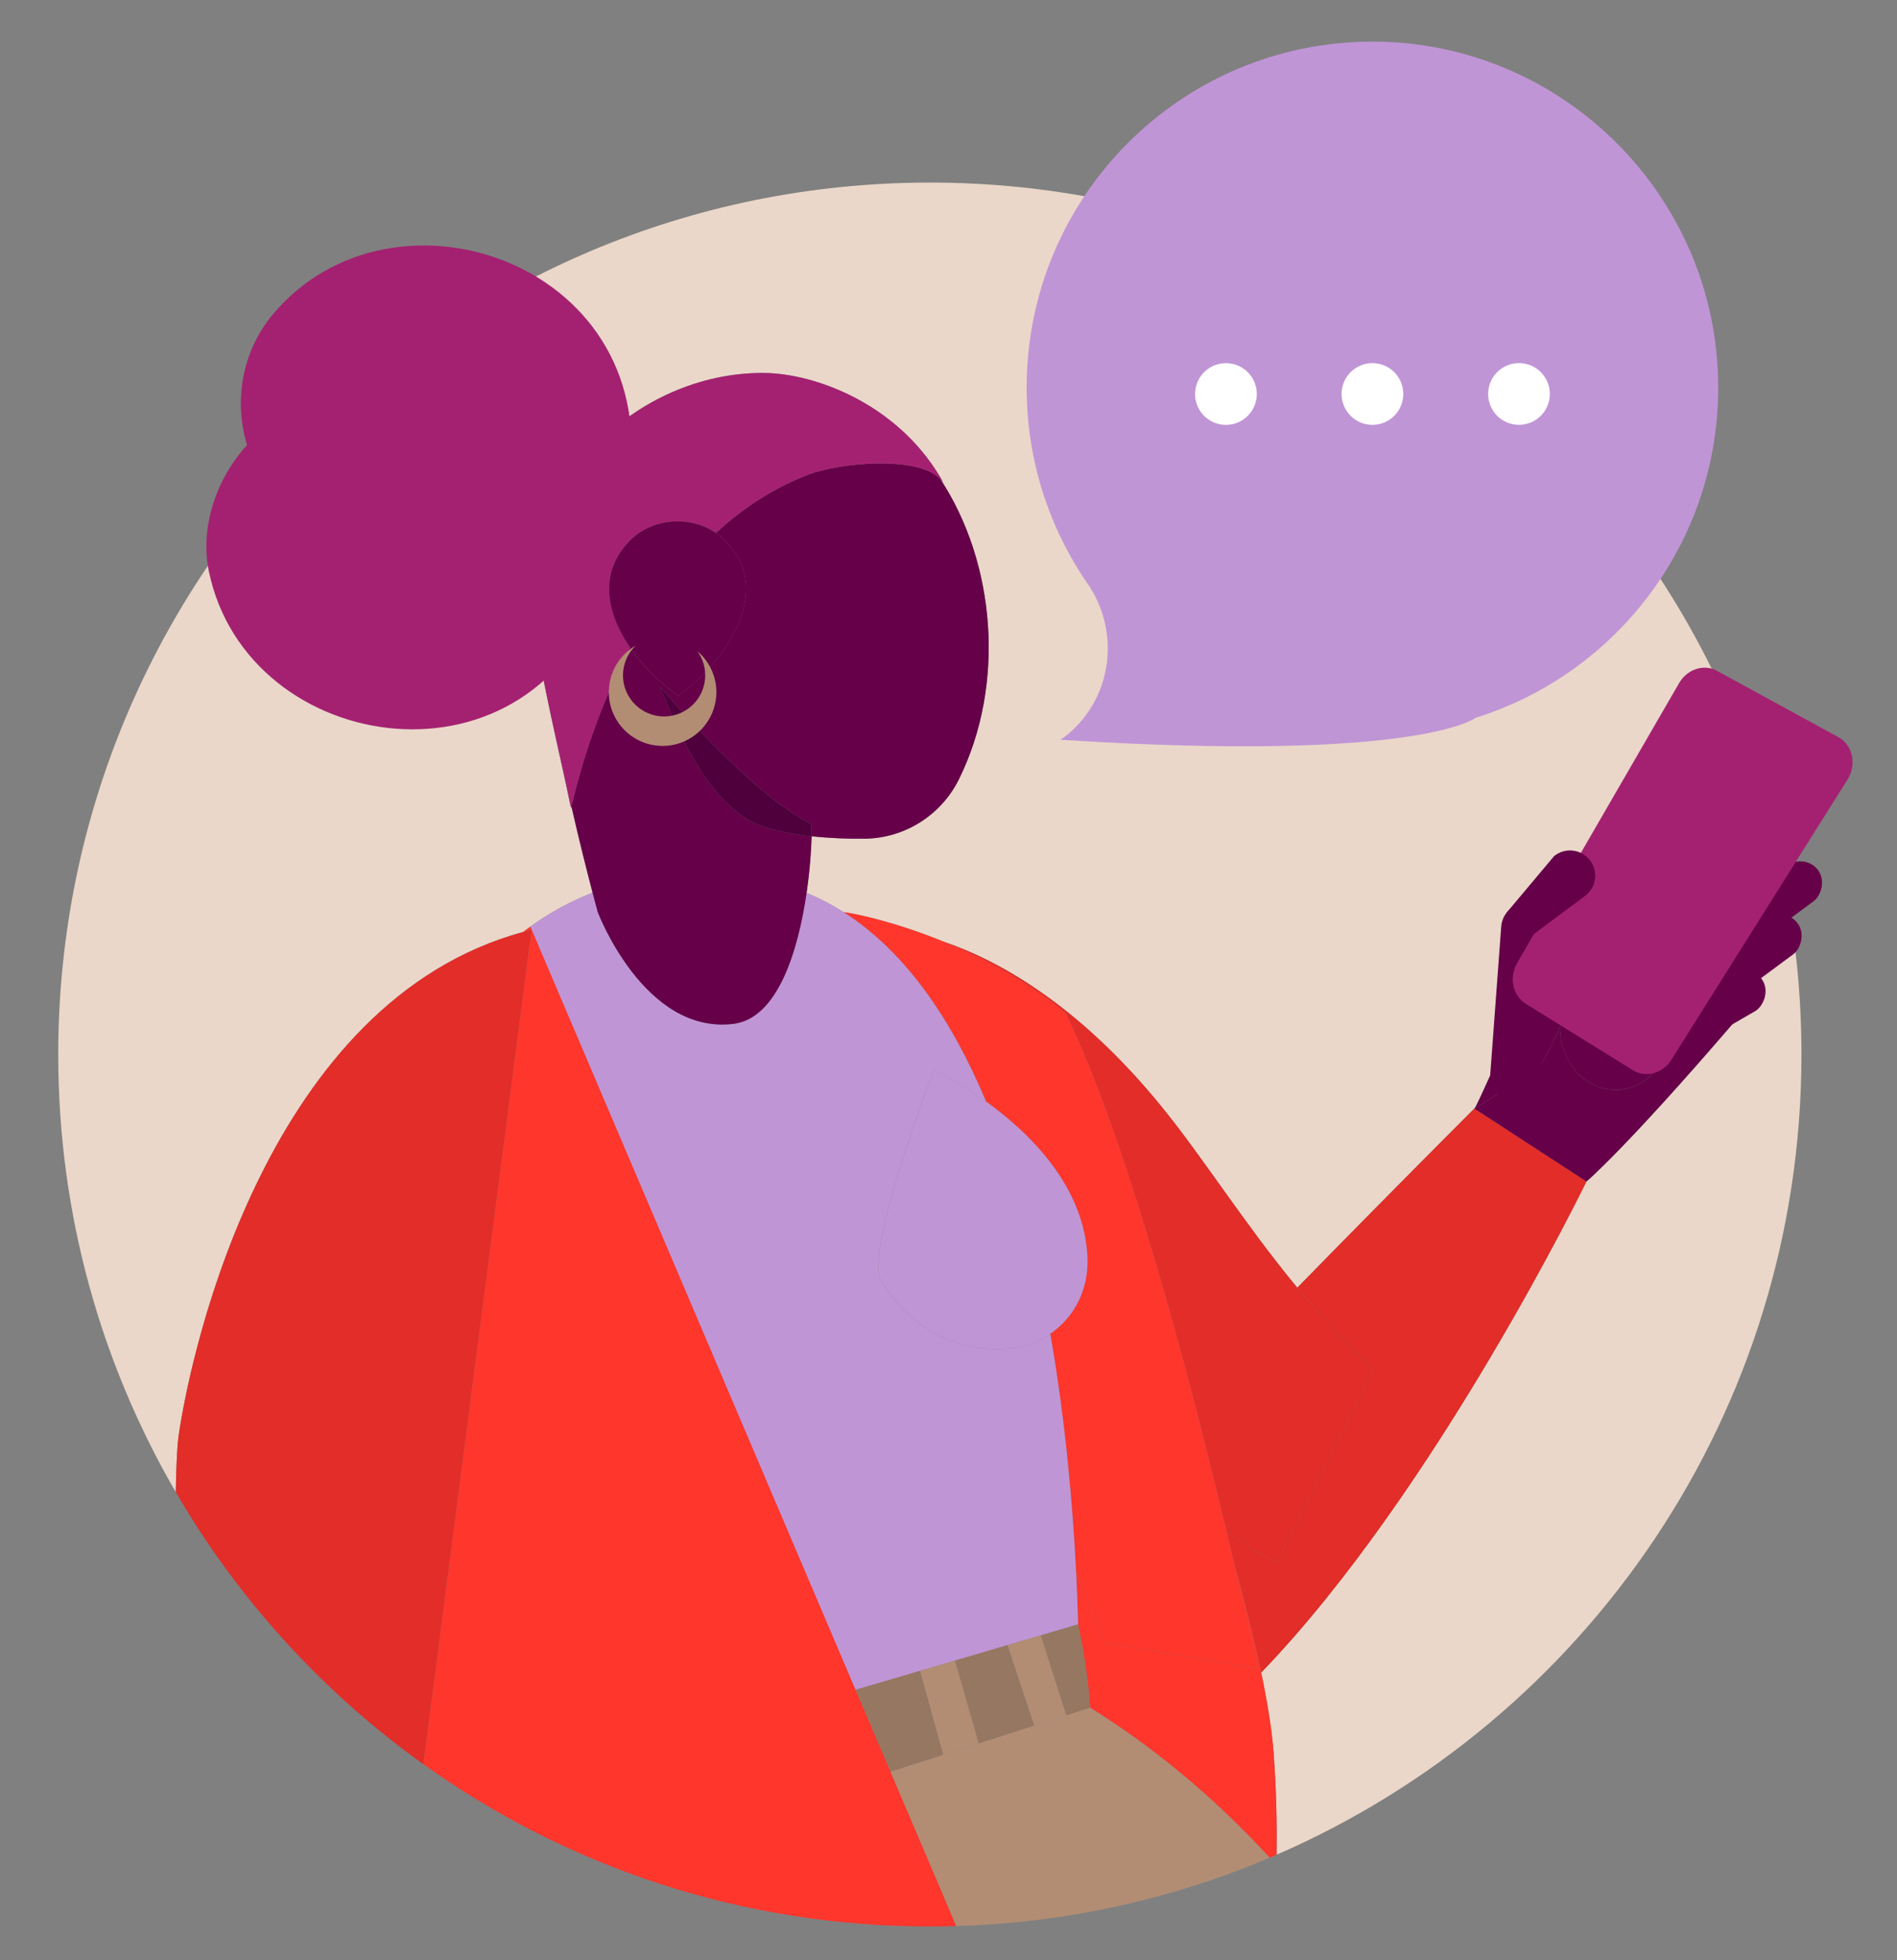
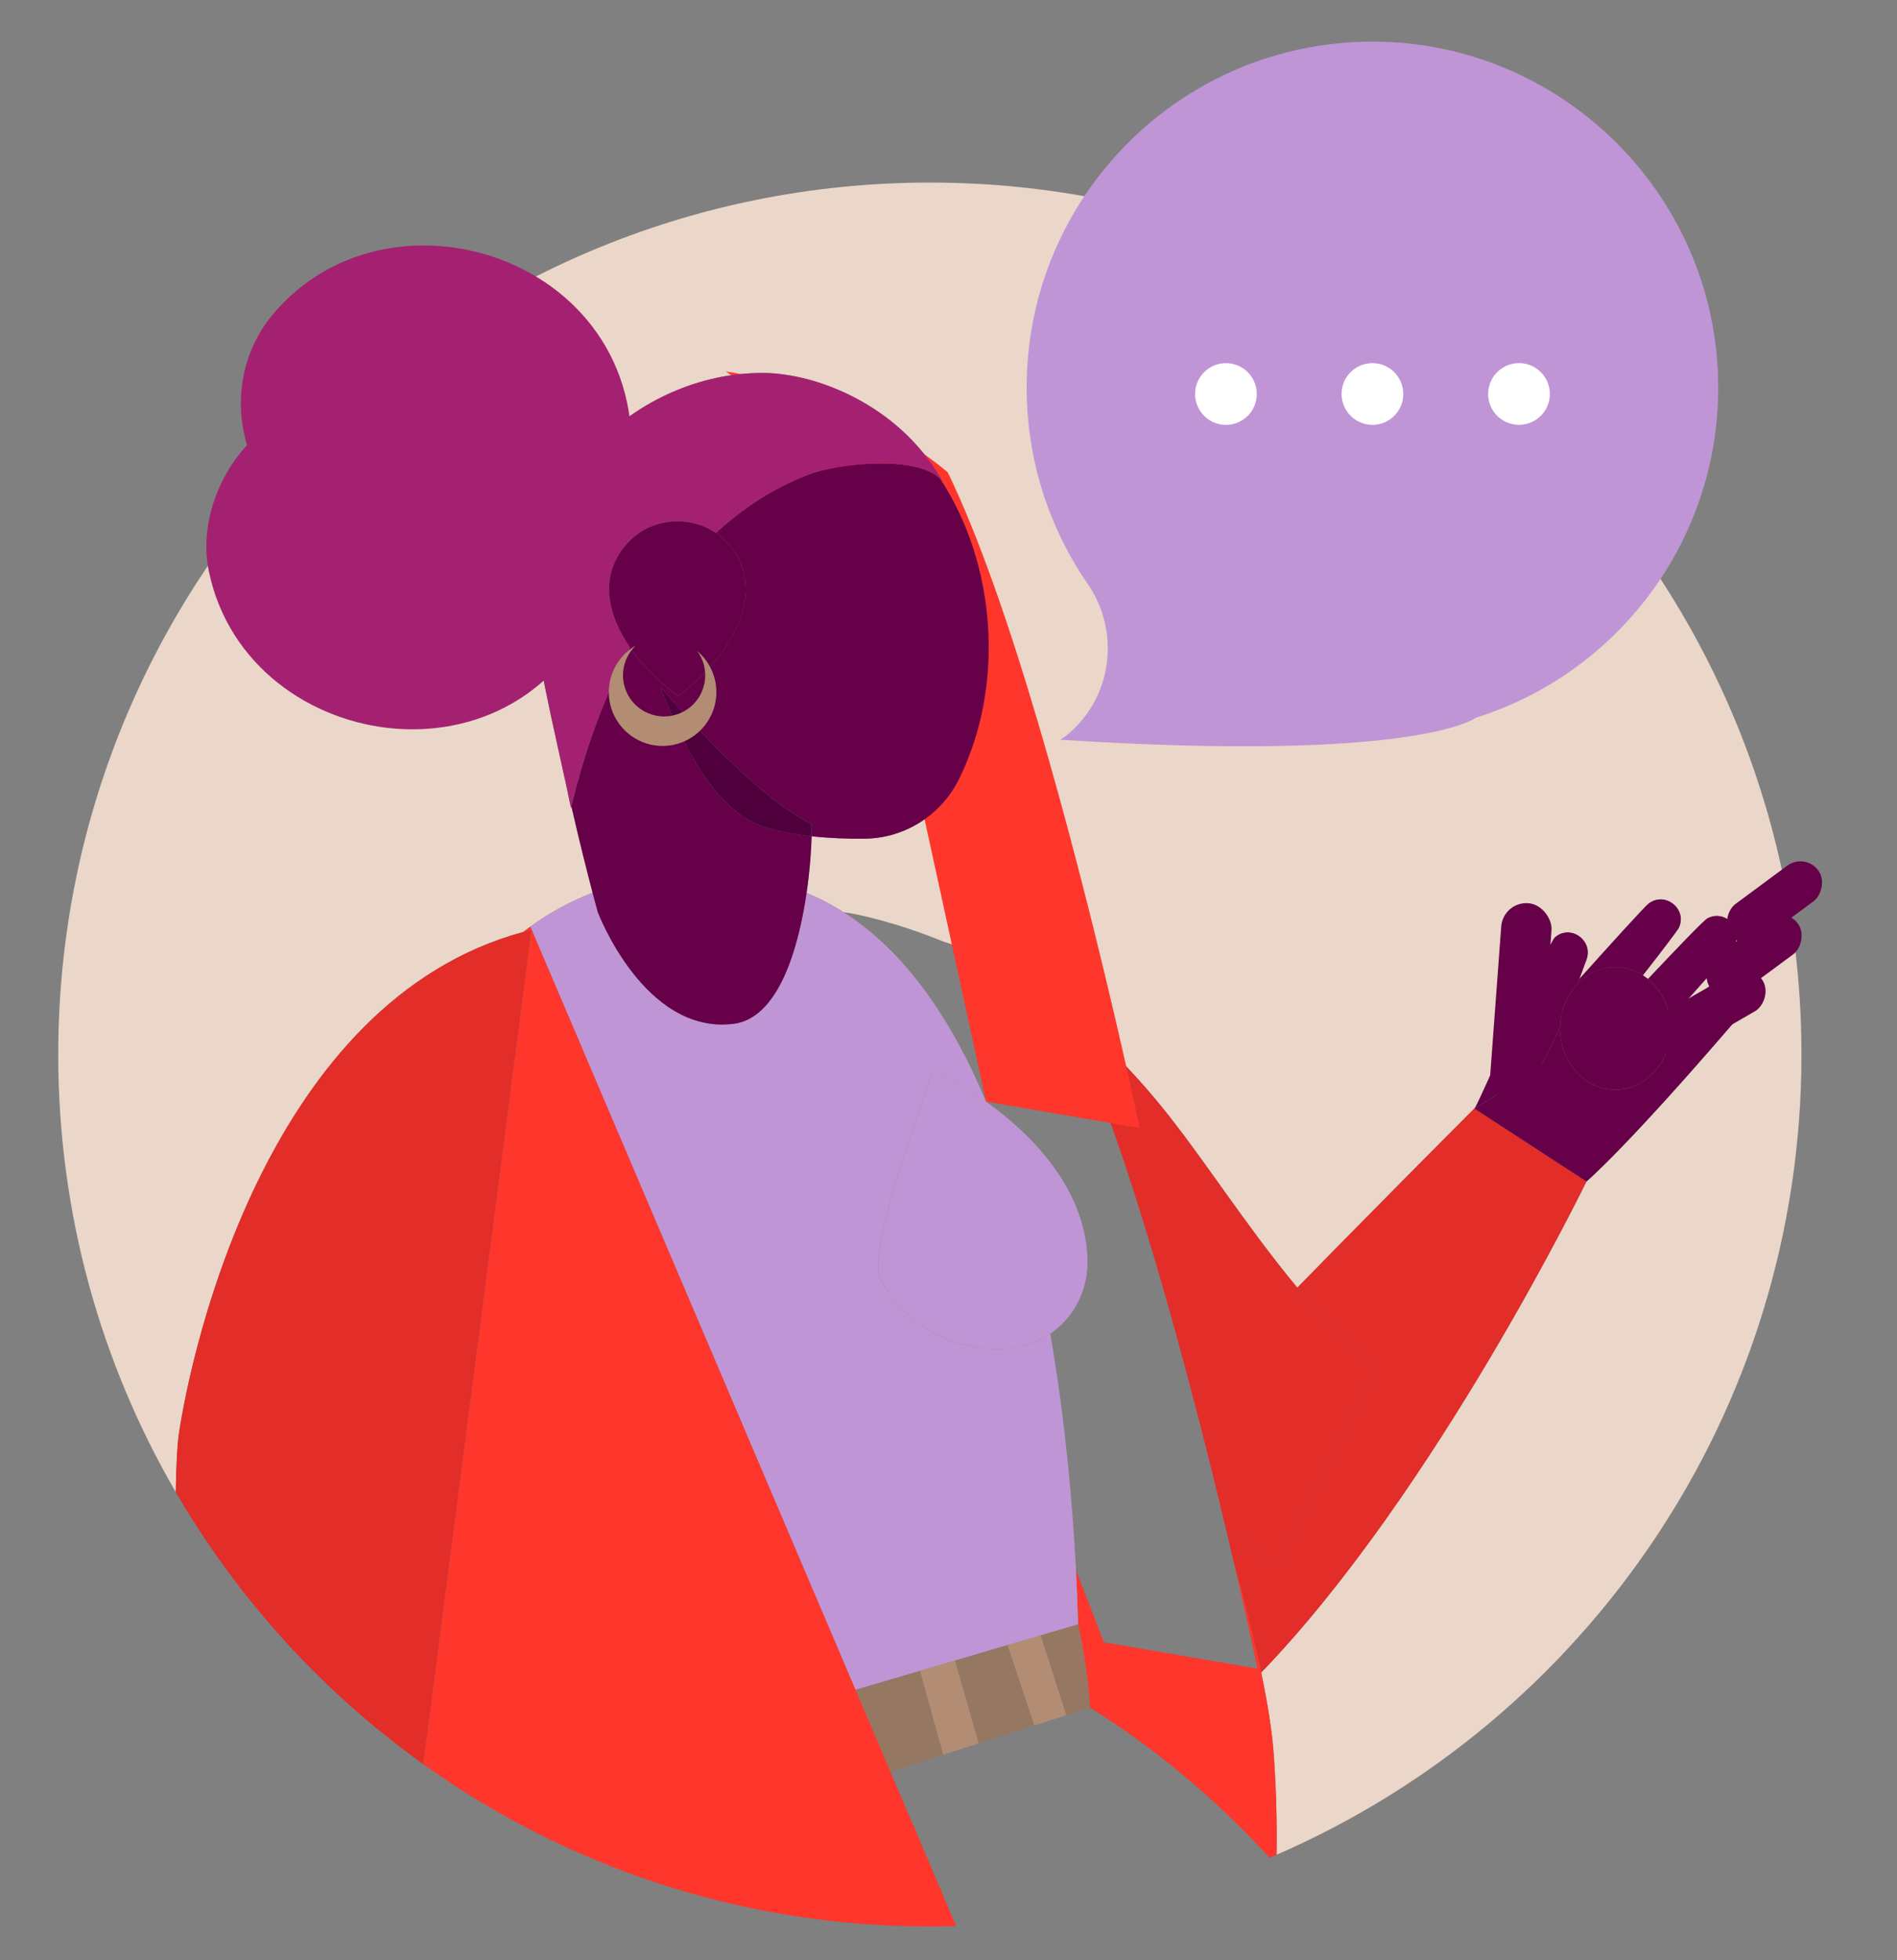
<svg xmlns="http://www.w3.org/2000/svg" id="Layer_1" data-name="Layer 1" viewBox="0 0 790 816">
  <rect x="0" y="0" width="790" height="816" fill="#808080" stroke="none" />
  <defs>
    <style>
      .cls-1 {
        fill: #4f003c;
      }

      .cls-2 {
        fill: #fff;
      }

      .cls-3 {
        fill: #967762;
      }

      .cls-4 {
        fill: #a42171;
      }

      .cls-5 {
        fill: #ead7c9;
      }

      .cls-6 {
        fill: #ff362c;
      }

      .cls-7 {
        fill: #660049;
      }

      .cls-8 {
        fill: #e22d29;
      }

      .cls-9 {
        fill: #b28d74;
      }

      .cls-10 {
        fill: #c095d6;
      }
    </style>
  </defs>
  <g>
    <path class="cls-5" d="M74.36,597.8c5.53-38.07,37.68-181.07,143.48-209.81,1.94-1.49,3.02-2.23,3.02-2.23h0c7.96-5.81,16.71-10.54,25.92-14.15-2.1-7.99-5.45-21.15-8.84-36.04-.07.28-.14.52-.19.69-4.05-20.32-12.94-55.55-15.17-76.84-6.38-60.9,45.65-105.61,97.27-104.12,22.3.87,56.19,14.55,73.35,46.27-.43-.8-.98-1.53-1.64-2.2,23,34.89,27.37,85.45,7.78,125.04-7.35,14.84-22.39,24.44-38.95,24.72-7.26.12-15.04-.2-22.39-1-.15,5.66-.73,14.19-2.1,23.56,1.3.54,2.58,1.1,3.86,1.69,3.99,1.85,7.83,3.98,11.53,6.33,5.79.71,22.18,4.35,41.62,12.26,22.22,7.57,55.76,25.63,90.8,68.67,17.56,21.57,34.35,48.58,56.55,75.41,37.63-38.5,73.73-74.6,73.73-74.6l.48-.61c3.93-7.4,30.39-68.31,33.09-70.64,6.54-5.67,16.2,1.42,13.07,9.48-.3.78-1.35,3.72-2.9,7.83,10.94-12.19,26.97-29.93,28.8-31.35,6.81-5.26,16.24,2.15,12.66,9.98-.45.98-7.2,9.88-15.03,19.87.73.47,1.44.98,2.13,1.53,11.57-12.25,23.21-24.42,24.77-25.25,7.05-3.75,14.84,3.69,11.4,10.9-.98,2.06-14.81,17.57-27.01,31.08.09.64.15,1.29.19,1.94,11.45-11.2,24.52-23.79,26.45-24.71,7.81-3.74,5.6,17.56-.04,24.12-45.49,52.93-61.37,66.19-61.37,66.19,0,0-62.66,129.04-135.45,204.43,2.68,12.83,4.52,24.33,5.21,33.87,1.06,14.72,1.42,28.69,1.2,41.98,128.61-55.83,218.57-183.97,218.57-333.11,0-200.47-162.51-362.98-362.98-362.98S24.25,238.52,24.25,438.99c0,66.39,17.83,128.61,48.95,182.15.16-12.08.75-20.48,1.16-23.34Z" />
    <path class="cls-8" d="M572.33,570.06l-40.76,80.55c-5.76-2.99-12.84-7.44-20.8-13.13,1.1,4.64,2.15,9.07,3.13,13.28,4.52,16.18,8.43,31.61,11.33,45.49,72.79-75.39,135.45-204.43,135.45-204.43l-46.6-30.32c-.08.11-.12.1-.09-.06,0,0-36.1,36.1-73.73,74.6,9.53,11.52,20.05,23.01,32.07,34.01Z" />
    <path class="cls-7" d="M672.71,402.64c4.17,0,8.07,1.24,11.45,3.39,7.83-9.99,14.58-18.89,15.03-19.87,3.58-7.83-5.85-15.24-12.66-9.98-1.83,1.41-17.86,19.16-28.8,31.35-.25.66-.51,1.35-.78,2.07,4.12-4.3,9.66-6.95,15.77-6.95Z" />
    <path class="cls-7" d="M695.45,424.28c12.2-13.51,26.03-29.02,27.01-31.08,3.44-7.21-4.35-14.65-11.4-10.9-1.56.83-13.2,13-24.77,25.25,4.83,3.92,8.23,9.87,9.17,16.73Z" />
    <path class="cls-7" d="M672.71,453.64c-12.7,0-23-11.42-23-25.5,0-.3.01-.59.02-.89-2.76,6.24-5.77,12.4-8.69,17.11.42.39-24.38,15.48-26.84,16.97-.05.08-.09.14-.12.19l46.6,30.32s15.87-13.27,61.37-66.19c5.64-6.56,7.85-27.86.04-24.12-1.92.92-15,13.51-26.45,24.71.04.63.07,1.27.07,1.91,0,14.08-10.3,25.5-23,25.5Z" />
    <path class="cls-7" d="M614.46,460.84l-.48.61s.09-.05.21-.13c.07-.12.16-.28.27-.48Z" />
    <path class="cls-7" d="M614.07,461.51s.07-.1.12-.19c-.13.08-.21.13-.21.13-.03.16,0,.17.09.06Z" />
    <path class="cls-7" d="M641.04,444.35c2.92-4.7,5.93-10.86,8.69-17.11.22-6.96,2.94-13.2,7.21-17.66.27-.72.53-1.4.78-2.07,1.55-4.11,2.59-7.05,2.9-7.83,3.14-8.07-6.53-15.15-13.07-9.48-2.7,2.34-29.16,63.24-33.09,70.64-.1.2-.2.36-.27.48,2.46-1.5,27.26-16.58,26.84-16.97Z" />
    <path class="cls-6" d="M530.43,730.12c-.69-9.54-2.52-21.04-5.21-33.87-2.91-13.88-6.81-29.31-11.33-45.49,6.18,26.51,9.81,43.88,9.81,43.88l-64-11s-4.47-11.51-11.61-30.05c.43,8.29.71,15.87.89,22.59h0c4.54,21.61,4.95,34.66,4.95,34.66h0c25.05,15.63,50.42,35.94,74.82,62.5.96-.41,1.92-.82,2.87-1.24.21-13.28-.14-27.26-1.2-41.98Z" />
-     <path class="cls-9" d="M453.94,710.84l-83.15,26.66,27.41,64.3c46.21-1.37,90.25-11.38,130.56-28.46-24.4-26.56-49.77-46.87-74.82-62.5Z" />
    <path class="cls-8" d="M510.77,637.48c7.96,5.69,15.04,10.14,20.8,13.13l40.76-80.55c-12.02-11.01-22.54-22.49-32.07-34.01-22.2-26.83-38.99-53.84-56.55-75.41-35.04-43.04-68.58-61.09-90.8-68.67,16.28,6.63,34.69,16.24,50.8,29.67,26.02,53.35,52.05,152.83,67.06,215.84Z" />
-     <path class="cls-6" d="M410.65,458.57c18,12.95,40.81,35.07,42.2,64.69.63,13.37-5.4,25.07-15.47,31.94,6.3,36.08,9.31,71.03,10.72,98.39,7.13,18.54,11.61,30.05,11.61,30.05l64,11s-3.64-17.37-9.81-43.88c-.98-4.21-2.03-8.65-3.13-13.28-15.01-63.01-41.03-162.49-67.06-215.84-16.11-13.42-34.52-23.04-50.8-29.67-19.45-7.91-35.83-11.55-41.62-12.26,26.1,16.61,45.28,45.22,59.36,78.86Z" />
+     <path class="cls-6" d="M410.65,458.57l64,11s-3.64-17.37-9.81-43.88c-.98-4.21-2.03-8.65-3.13-13.28-15.01-63.01-41.03-162.49-67.06-215.84-16.11-13.42-34.52-23.04-50.8-29.67-19.45-7.91-35.83-11.55-41.62-12.26,26.1,16.61,45.28,45.22,59.36,78.86Z" />
    <path class="cls-10" d="M356.27,703.45l70.34-20.69,6.77-1.99h0l15.6-4.59c-.18-6.71-.46-14.3-.89-22.59-1.41-27.36-4.42-62.3-10.72-98.39-6.82,4.66-15.5,7.11-25.22,6.35-21.32-1.49-36.11-13.25-45.56-28.96-5.89-13.77,22.21-87.2,22.21-87.2,0,0,9.85,4.56,21.83,13.18-14.08-33.64-33.26-62.25-59.36-78.86-3.7-2.36-7.54-4.48-11.53-6.33-1.27-.59-2.56-1.15-3.86-1.69-3.43,23.51-11.79,52.32-30.59,54.56-37.07,4.41-56.36-46.55-56.36-46.55,0,0-.83-2.99-2.16-8.08-9.21,3.61-17.96,8.34-25.92,14.16l135.41,317.68Z" />
    <path class="cls-3" d="M444.03,714.02l-13.31,4.27-11.12-33.46,7.02-2.06-70.34,20.69,14.51,34.05,83.15-26.66h0s-.42-13.05-4.95-34.66h0s-15.6,4.59-15.6,4.59l10.64,33.25ZM392.8,730.44l-9.62-34.91,14.48-4.26,9.91,34.43-14.77,4.73Z" />
    <polygon class="cls-9" points="430.72 718.29 444.03 714.02 433.39 680.77 433.39 680.77 426.61 682.76 419.59 684.82 430.72 718.29" />
    <polygon class="cls-9" points="397.66 691.27 383.18 695.53 392.8 730.44 407.57 725.71 397.66 691.27" />
    <path class="cls-6" d="M356.27,703.45l-135.41-317.68h0s-1.09.73-3.02,2.21c1.16-.31,2.31-.63,3.48-.92l-45.06,347.33c59.46,42.54,132.29,67.57,210.97,67.57,3.67,0,7.33-.06,10.97-.17l-27.41-64.3-14.51-34.05Z" />
    <path class="cls-8" d="M221.32,387.06c-1.17.29-2.33.61-3.48.92-105.8,28.74-137.95,171.74-143.48,209.81-.42,2.86-1.01,11.26-1.16,23.34,25.97,44.68,61.2,83.31,103.07,113.26l45.06-347.33Z" />
    <path class="cls-7" d="M305.31,426.24c18.8-2.24,27.16-31.05,30.59-54.56,1.37-9.37,1.95-17.89,2.1-23.56,7.35.8,15.13,1.12,22.39,1,16.56-.27,31.6-9.87,38.95-24.72,19.6-39.58,15.23-90.15-7.78-125.04-9.68-9.92-42.3-6.62-54.8-1.84-14.9,5.7-27.68,14.24-38.63,24.32,1.35.93,2.64,1.98,3.81,3.17,20.61,20.62.7,50.08-19.52,64.62-7.31-5.11-14.62-12.16-20.04-20.05-16.35,30.81-22.93,60.12-24.45,65.98,3.4,14.89,6.75,28.05,8.84,36.04,1.34,5.09,2.16,8.08,2.16,8.08,0,0,19.29,50.96,56.36,46.55ZM338,342.99v5.14c-11.15-1.22-21.31-3.57-27.15-7.27-14.98-9.51-25.68-28.64-35.9-54.85-.37-.95,36.8,44.31,63.05,56.98Z" />
    <path class="cls-4" d="M262.1,225.28c9.27-9.67,25.18-10.86,36.05-3.43,10.94-10.08,23.72-18.62,38.63-24.32,12.49-4.78,45.12-8.08,54.8,1.84.66.67,1.21,1.4,1.64,2.2-17.16-31.72-51.04-45.4-73.35-46.27-51.62-1.48-103.64,43.23-97.27,104.12,2.23,21.28,11.11,56.52,15.17,76.84.05-.17.11-.41.19-.69,1.52-5.86,8.1-35.16,24.45-65.98-9.69-14.11-13.35-30.93-.3-44.31Z" />
    <path class="cls-1" d="M310.85,340.87c5.83,3.7,15.99,6.05,27.15,7.27v-5.14c-26.25-12.67-63.42-57.92-63.05-56.98,10.22,26.22,20.92,45.34,35.9,54.85Z" />
    <path class="cls-7" d="M262.1,225.28c-13.05,13.38-9.38,30.21.3,44.31,5.42,7.89,12.72,14.94,20.04,20.05,20.22-14.54,40.13-44,19.52-64.62-1.18-1.19-2.46-2.25-3.81-3.17-10.87-7.43-26.77-6.24-36.05,3.43Z" />
    <path class="cls-10" d="M452.85,523.26c-1.39-29.62-24.2-51.74-42.2-64.69-11.98-8.62-21.83-13.18-21.83-13.18,0,0-28.1,73.44-22.21,87.2,9.46,15.71,24.24,27.47,45.56,28.96,9.72.75,18.4-1.69,25.22-6.35,10.07-6.88,16.09-18.57,15.47-31.94Z" />
    <path class="cls-7" d="M656.94,409.58c-4.27,4.46-7,10.71-7.21,17.66,0,.3-.02.59-.02.89,0,14.08,10.3,25.5,23,25.5s23-11.42,23-25.5c0-.64-.03-1.28-.07-1.91-.04-.65-.1-1.3-.19-1.94-.94-6.85-4.34-12.81-9.17-16.73-.68-.55-1.39-1.06-2.13-1.53-3.37-2.15-7.28-3.39-11.45-3.39-6.11,0-11.65,2.64-15.77,6.95Z" />
  </g>
  <g>
    <path class="cls-10" d="M450.89,299.42c13.17-16.17,13.9-39.23,2.06-56.4-16.02-23.21-25.4-51.35-25.4-81.69,0-79.5,64.42-143.95,143.91-144,79.35-.05,144.09,64.65,144.09,144,0,64.54-42.47,119.17-100.98,137.46h0s-23.44,18.74-173.02,9.15c0,0,4.48-2.56,9.34-8.52Z" />
    <circle class="cls-2" cx="571.55" cy="164.01" r="12.85" transform="translate(-19.26 231.21) rotate(-22.5)" />
    <circle class="cls-2" cx="510.51" cy="164.01" r="12.85" transform="translate(266.85 641.66) rotate(-80.78)" />
    <circle class="cls-2" cx="632.59" cy="164.01" r="12.85" transform="translate(327.64 742) rotate(-76.72)" />
  </g>
  <rect class="cls-7" x="702.3" y="395.32" width="18.42" height="52.37" rx="9.21" ry="9.21" transform="translate(720.8 -405.44) rotate(60)" />
  <rect class="cls-7" x="721.33" y="375.23" width="18.42" height="45.26" rx="9.21" ry="9.21" transform="translate(616.05 -426.08) rotate(53.52)" />
  <rect class="cls-7" x="622.83" y="375.9" width="21" height="83.3" rx="10.5" ry="10.5" transform="translate(32.62 -45.71) rotate(4.24)" />
  <rect class="cls-7" x="729.83" y="353.11" width="18.42" height="45.26" rx="9.21" ry="9.21" transform="translate(601.71 -441.88) rotate(53.52)" />
  <path class="cls-4" d="M260.07,209.17h.04c.07-.28.58-2.33.63-2.58.15-.57.67-3.02.67-3.02,16.4-93.2-97.54-133.16-147.97-72.47-12.38,14.9-16.16,35.17-10.69,53.76l.15.4c-12.78,13.91-19.75,34.17-15.9,52.67,16.17,77.67,136.26,95.17,164.84,4.73,0,0,6.99-28.83,8.23-33.49Z" />
  <path class="cls-9" d="M290.42,271.07c2.35,3.24,3.59,7.31,3.2,11.61-.86,9.42-9.19,16.36-18.61,15.5-9.42-.86-16.36-9.19-15.5-18.61.39-4.3,2.35-8.08,5.25-10.84-6.09,3.51-10.44,9.83-11.12,17.36-1.12,12.31,7.94,23.2,20.26,24.33,12.31,1.12,23.2-7.94,24.33-20.26.69-7.53-2.44-14.53-7.8-19.09Z" />
-   <path class="cls-4" d="M679.88,445.43l-44.61-27.67c-5.44-3.46-6.93-11.1-3.35-17.07l67.45-116.52c3.59-5.97,10.9-8,16.34-4.54l50.49,27.56c5.44,3.46,6.93,11.1,3.35,17.07l-73.33,116.63c-3.59,5.97-10.9,8-16.34,4.54Z" />
-   <path class="cls-7" d="M627.38,379.97l19.84-23.61c4.51-3.65,11.12-2.94,14.77,1.57h0c3.65,4.51,2.94,11.12-1.57,14.77l-27.29,20.33-5.74-13.05Z" />
</svg>